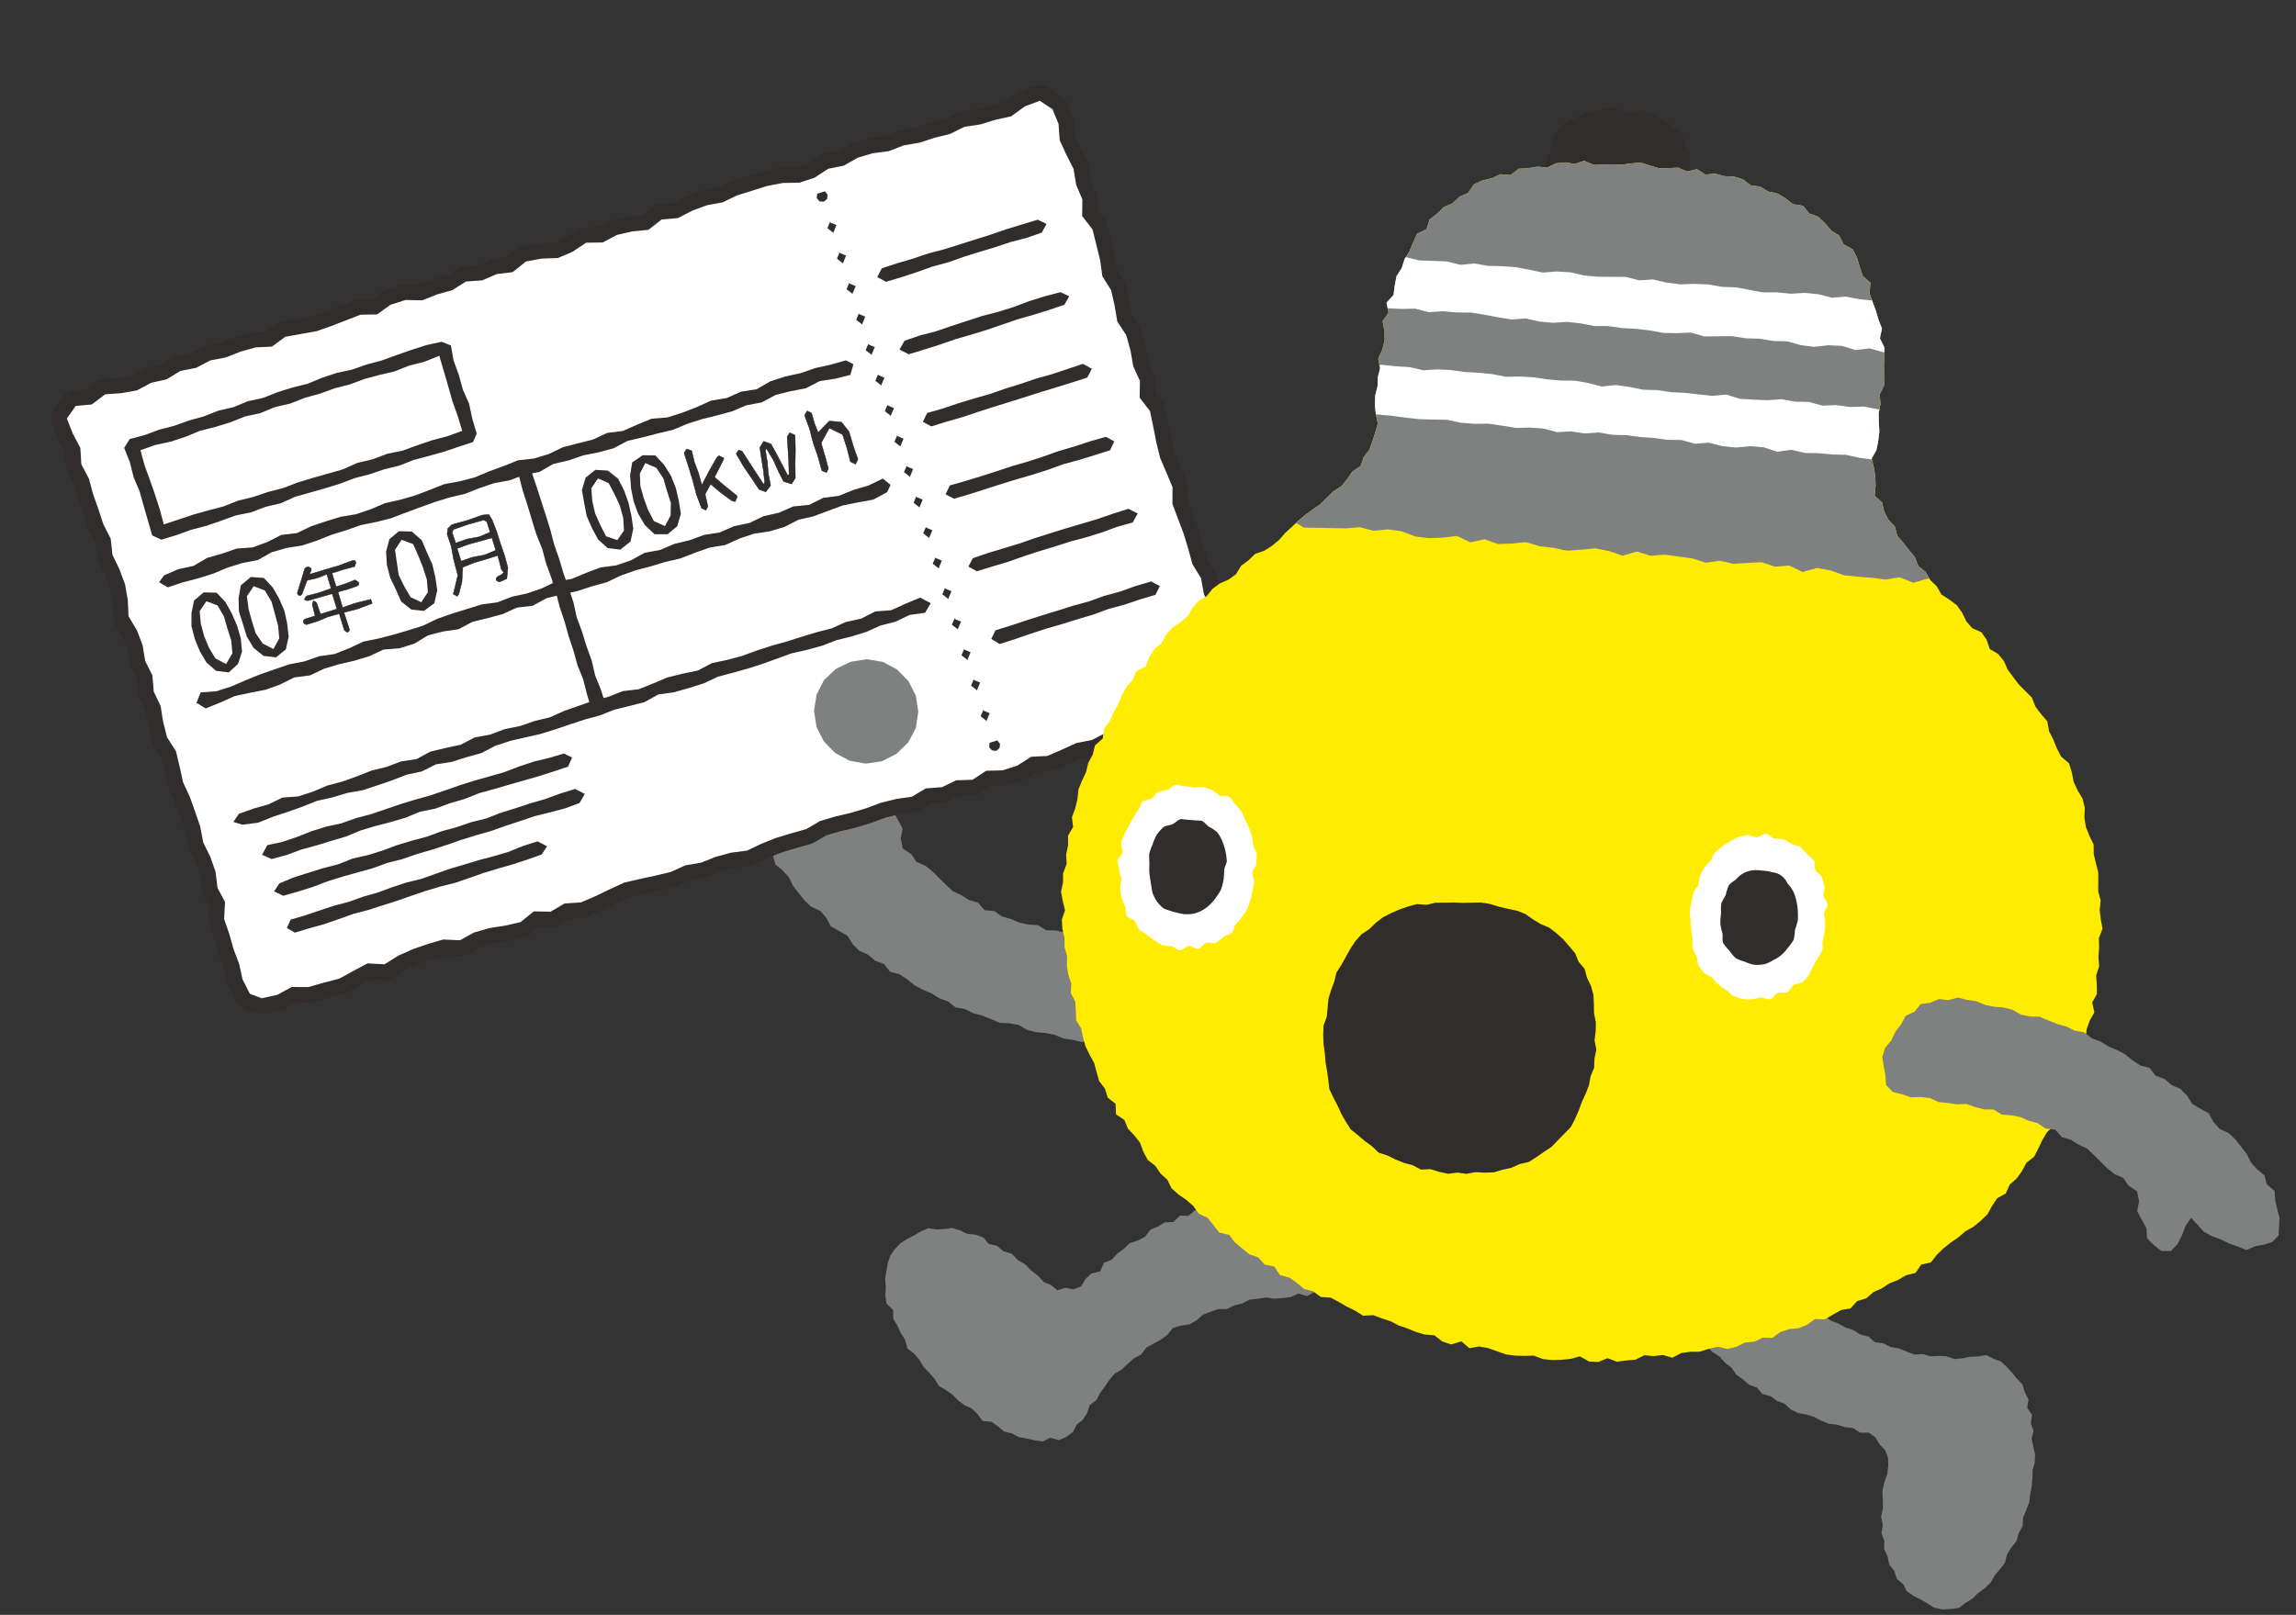
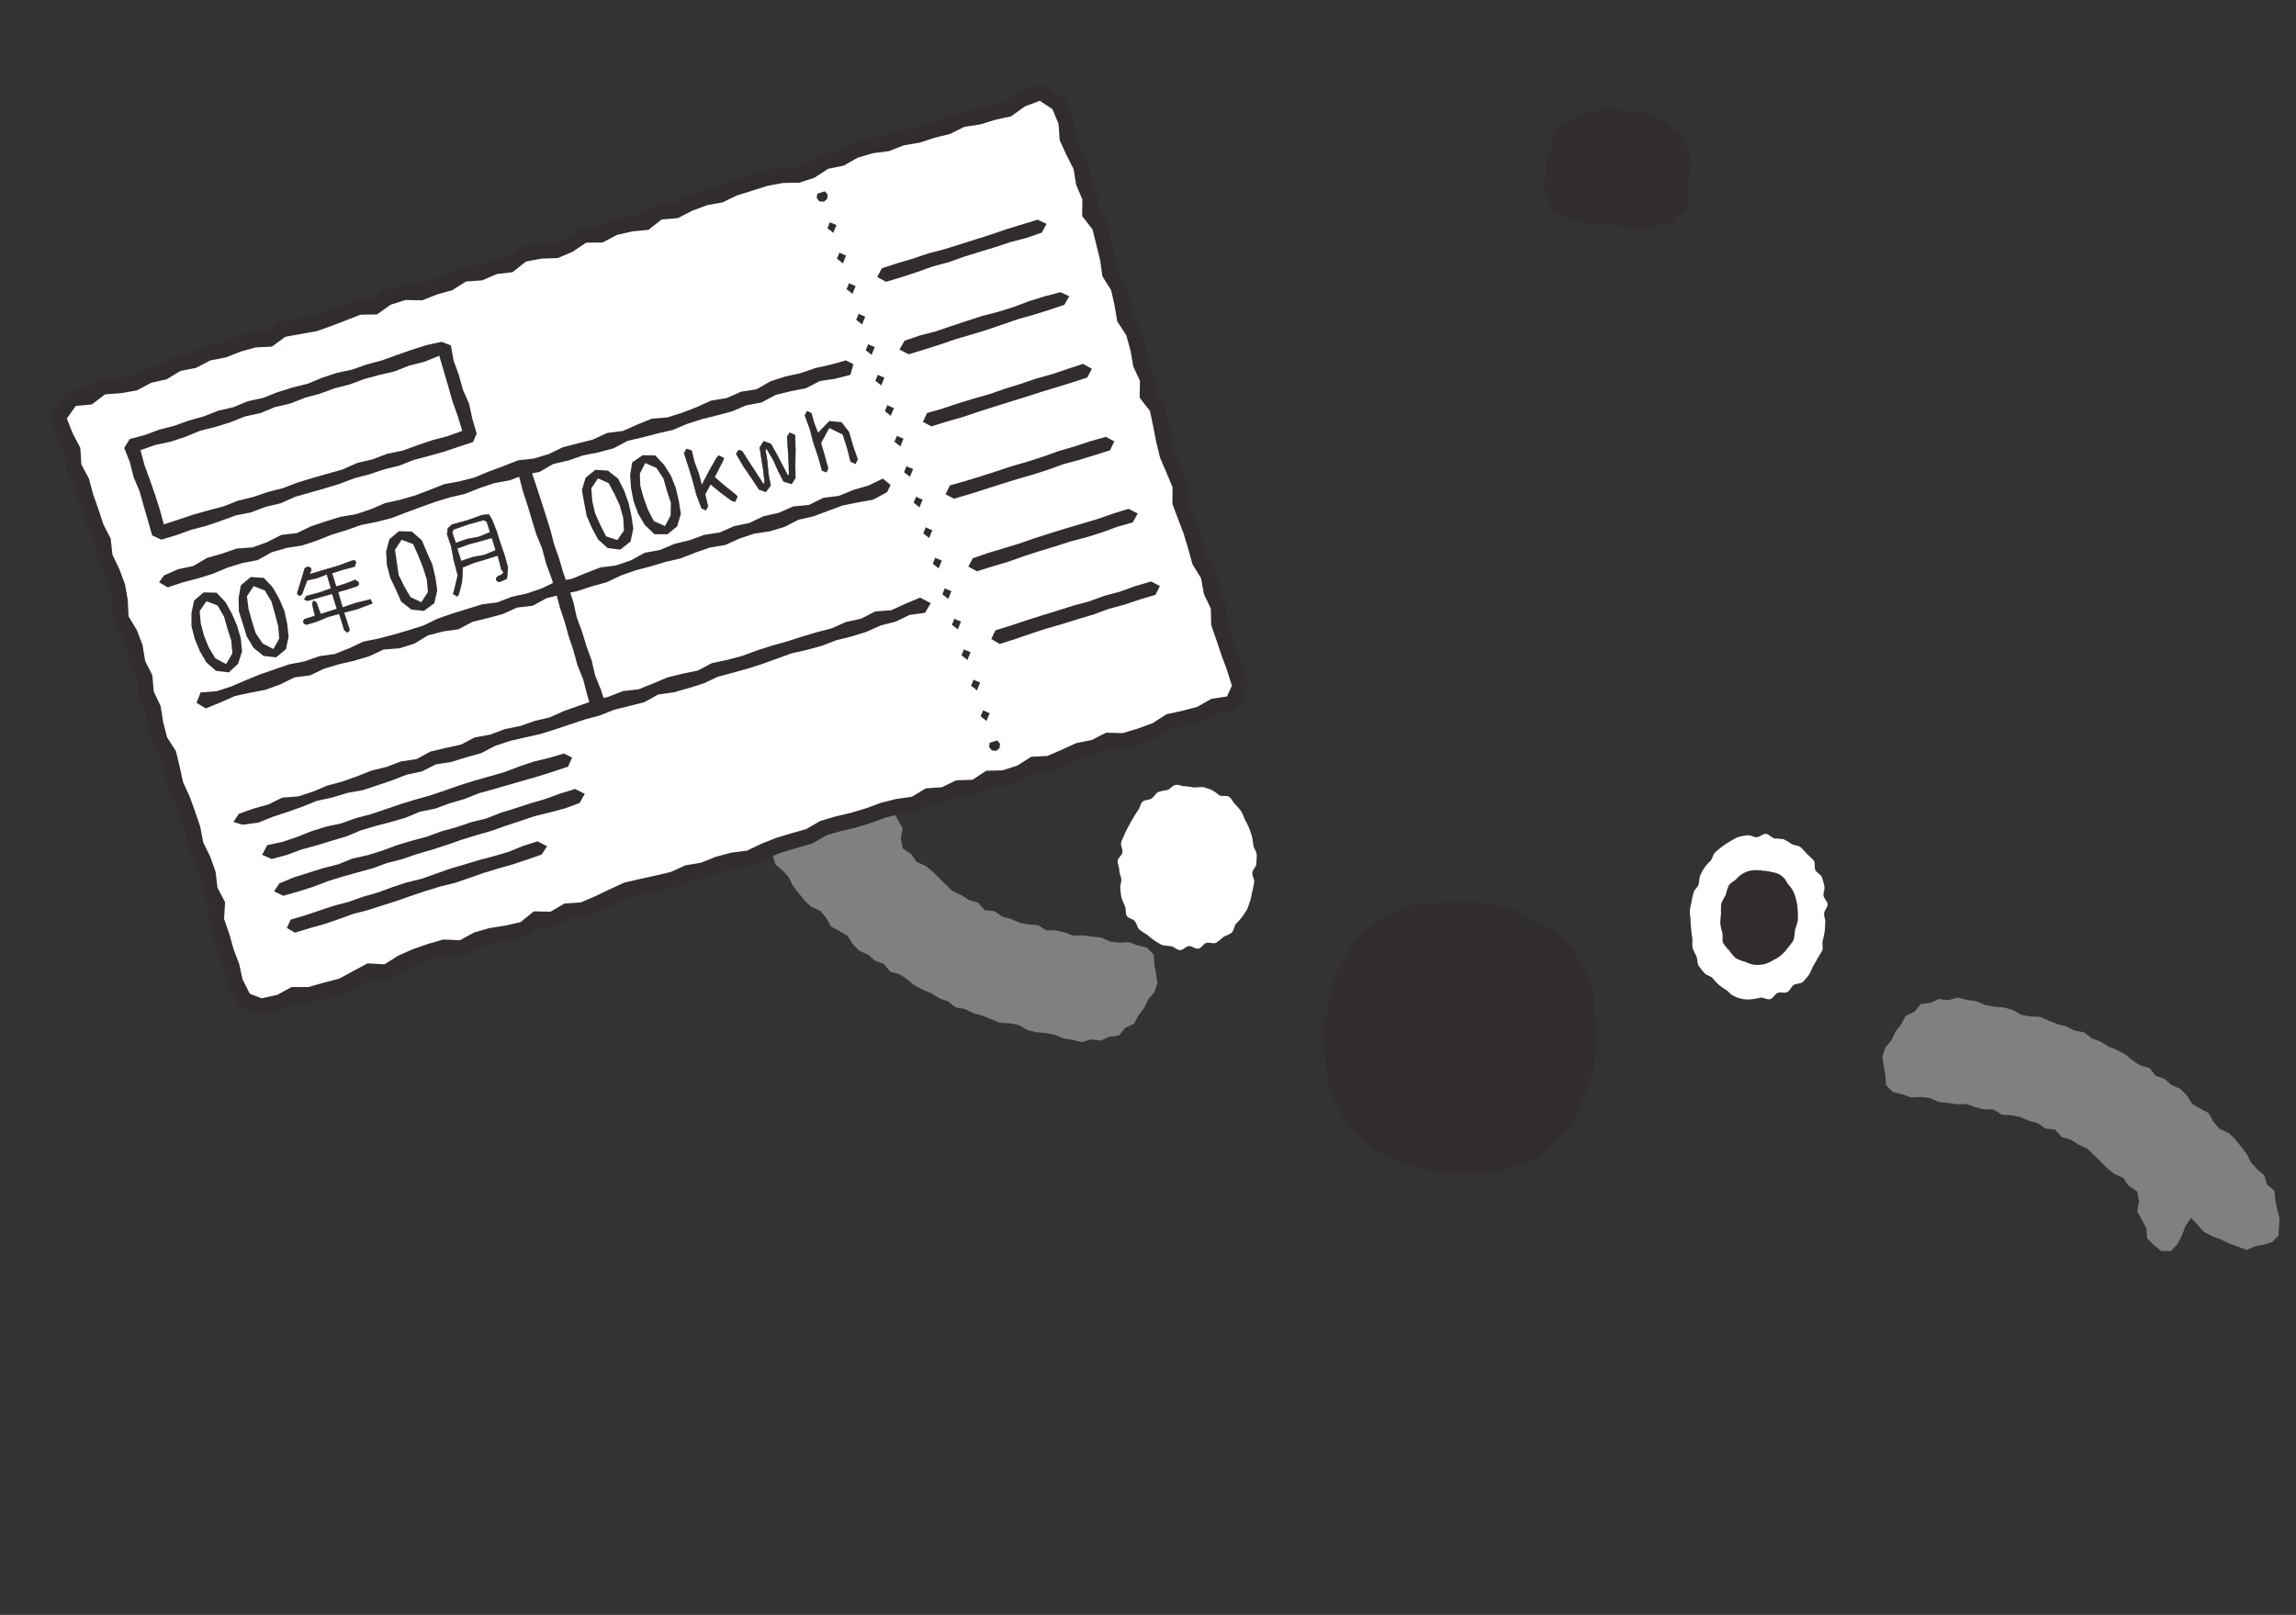
<svg xmlns="http://www.w3.org/2000/svg" width="313.778" height="220.76" viewBox="0 0 313.778 220.76">
  <rect x="0" y="0" width="313.778" height="220.76" fill="#333333" stroke="none" />
  <defs>
    <clipPath id="a">
-       <path d="M665.745 456.325l-1.286-.307-1.289.244-1.273.286-1.279.067-1.278.144-1.266.166-1.332-.444-1.225.54-1.317-.092-1.266.232-1.163.692-1.312-.005-1.245.325-1.289.194-1.021.956-1.379.006-1.119.642-1.247.415-1.135.635-.7 1.263-1.129.609-.836.974-1.168.627-.826.982-.954.886-.3 1.349-1.225.75-.437 1.227-.381 1.237-.576 1.147-.278 1.255-.607 1.156-.129 1.288-.046 1.3-.859 1.146.393 1.355-.713 1.21.381 1.321.139 1.279-.206 1.276-.448 1.288.378 1.264-.2 1.267.07 1.262-.206 1.276.072 1.267.245 1.255.373 1.236-.226 1.245-.286 1.213-.3 1.226-.685 1.06-.324 1.266-1.03.817-.62 1.091-.7 1.051-1.014.778-.818.939-.792.963-.96.812-.939.818-.89.875-.818.944-.854.918-.751 1.033-.89.891-1 .767-1.207.545-.82.956-.937.835-.587 1.2-.941.823-1.137.623-.947.835-.7 1.066-1.057.733-.726 1.025-.561 1.2-.911.907-1.024.832-.769 1.036-.522 1.214-.916.929-.594 1.146-.371 1.285-1.209.773-.414 1.25-.756 1.054-.525 1.183-.365 1.249-.54 1.168-.414 1.214-.682 1.117-.059 1.345-.965 1.029-.2 1.289-.507 1.193-.19 1.284-.45 1.217-.373 1.243-.013 1.312-.191 1.272-.334 1.254.27 1.327-.581 1.235.126 1.306-.154 1.279.185 1.3-.368 1.286.1 1.267-.16 1.276.358 1.25.417 1.237-.319 1.3.183 1.254.4 1.219.131 1.257.456 1.2.08 1.272.3 1.226.517 1.167.044 1.3.715 1.095.191 1.266.164 1.286.782 1.051.363 1.228.468 1.182.653 1.079.71 1.06.437 1.194.458 1.2.88.95.486 1.191 1.15.747.18 1.416 1.209.677.592 1.138.957.846.859.918.561 1.186.7 1.07 1.1.7.795.988 1.016.761.684 1.131 1.029.755 1.116.632 1.024.742.839.977 1.237.453.9.917.885.952 1.376.207.885.952 1.042.723 1.047.709 1.266.32.952.9 1.343.146.867 1.088 1.289.222 1.1.641 1.055.737 1.281.213 1.1.673 1.358-.026 1.163.486 1.145.544 1.183.447 1.145.588 1.373-.2 1.209.333 1.23.286 1.178.48 1.219.3 1.209.374 1.24.238 1.286-.014 1.153.745 1.24.29 1.348-.548 1.168.843 1.312-.363 1.253.121 1.242.315 1.25.317 1.266.063 1.266-.086 1.276-.145 1.266.35 1.269.031 1.268-.152 1.258-.236 1.237-.456 1.3.588 1.268-.055 1.212-.628 1.309.368 1.248-.28 1.245-.216 1.165-.72 1.281.007 1.235-.264 1.335.252 1.132-.736 1.23-.292 1.268-.124 1.178-.485 1.2-.415 1.371.189 1.2-.41 1.114-.683 1.26-.225 1.1-.66 1.317-.09 1.008-.892 1.16-.494 1.279-.237 1.119-.589.985-.866 1.369-.079 1.039-.747 1.047-.723 1.263-.331.826-1.092 1.194-.467.893-.939 1.1-.614.988-.783 1.132-.57 1.029-.732 1.263-.44.656-1.193 1.3-.42.708-1.1.826-.967.916-.864.973-.81.875-.9 1.065-.736.908-.891.826-.964.535-1.194.61-1.12 1.1-.753.43-1.246.874-.929.641-1.089.494-1.172.972-.9.471-1.183.445-1.191.54-1.137.89-.988.093-1.33.229-1.266.584-1.122.684-1.1.525-1.159.072-1.3.059-1.285.805-1.1.1-1.273.085-1.267.005-1.275.309-1.221.543-1.208-.414-1.306.535-1.223-.134-1.272-.2-1.267.3-1.259-.216-1.279-.018-1.283-.147-1.274.381-1.318-.352-1.257-.263-1.26.016-1.3-.45-1.232-.1-1.289-.123-1.293-.437-1.218-.4-1.222-.131-1.3-.687-1.128-.576-1.155-.322-1.242-.067-1.357-.412-1.226-.78-1.061-.645-1.119-.363-1.258-.491-1.2-1.158-.82-.684-1.079-.587-1.142-.679-1.083-.357-1.321-.939-.911-.862-.956-.586-1.177-1-.839-.993-.838-.828-.921-.823-.92-.617-1.127-.875-.89-1.191-.562-.553-1.233-.8-.96-1.294-.441-.893-.866-.671-1.115-.813-.956-1.078-.666-1.152-.6-.731-1.059-.982-.792-.731-1.04-1.062-.715-.576-1.181-.882-.885-.862-.906-.9-.885-.448-1.235-.962-.839-.669-1.056-.391-1.2-1.1-.854.01-1.34-.147-1.208-.275-1.168-.45-1.292.543-1.227.134-1.259.036-1.262-.17-1.27-.144-1.267.137-1.266-.219-1.277.479-1.3-.118-1.285-.129-1.284-.085-1.292-.09-1.3-.723-1.181.162-1.352-.581-1.178-.473-1.195-.55-1.154-.52-1.159v-1.416l-1.137-.841-.515-1.176-.481-1.236-.712-1.093-1.286-.562-.689-1.123-1.168-.6-.913-.9-1-.808L688 460.9l-.937-.97-1.361-.084-1.088-.7-1.152-.567-1.286-.161-1.165-.576-1.3-.055-1.152-.725-1.261-.27-1.312.066-1.261-.233-1.312.252-1.23-.633-1.312.433-1.258-.41-1.292.176-1.279.144z" transform="translate(-594.465 -456.017)" fill="none" />
-     </clipPath>
+       </clipPath>
  </defs>
  <path d="M147.836 142.464l-1.236-.32-1.271-.18-1.2-.507-1.25-.246-1.289-.104-1.232-.316-1.145-.673-1.255-.235-1.314-.055-1.19-.505-1.195-.476-1.236-.337-1.154-.57-1.285-.23-1.03-.81-1.197-.442-1.085-.678-1.178-.49-1.12-.599-.998-.814-1.06-.694-1.274-.346-.822-1.051-1.233-.457-.965-.832-1.203-.526-.895-.92-.705-1.127-1.12-.648-1.15-.633-.632-1.179-.843-.961-1.24-.561-.912-.87-.781-.992-.777-.994-.566-1.153-.823-.926-1.004-.83-.355-1.259-1.042-.867-.108-1.335-.272-1.202-.3-1.176.06-1.185.087-1.22.845-.87 1.106-.366 1.153-.196 1.284-.536 1.2.48 1.182.415 1.129.559 1.196.438 1.11.605.867.965.875.926.77-1.137.482-1.287.614-1.179.884-.92 1.299-.004 1.034.798.929.945.096 1.376.613 1.142.644 1.168-.252 1.383.269 1.351 1.156.769.733 1.067 1.228.542.98.788.897.899.908.895.928.876 1.163.54 1.067.674 1.239.365.892 1.02 1.333.136 1.05.735 1.22.338 1.161.502 1.238.252 1.278.082 1.132.7 1.295.023 1.228.283 1.204.43 1.289-.044 1.25.179 1.256.13 1.205.548 1.263.142 1.286-.058 1.202.421 1.278.312.939.953.084 1.336.217 1.214.21 1.323-.41 1.24-.855 1.02-.53 1.158-.782 1.004-.626 1.167-1.214.573-.85 1.037-1.336.19-1.167.5-1.266-.159z" fill="#7f8080" />
  <path d="M35.67 137.543a1.128 1.128 0 0 1-.295-.068l-1.619-.617a1.056 1.056 0 0 1-.566-.513l-.998-1.955a.985.985 0 0 1-.09-.254l-.466-2.124-.724-1.87-.613-2.176-.694-1.983a1.09 1.09 0 0 1-.052-.406l.11-2.012-.892-1.684a1.053 1.053 0 0 1-.113-.372l-.267-2.19-.668-1.826-.919-1.857a1.043 1.043 0 0 1-.09-.27l-.404-2.142-.659-1.906-.726-2.025-.878-1.895-.54-2.356-.462-1.92-1.114-1.744a1.059 1.059 0 0 1-.136-.313l-.536-2.106-.342-2.107-.877-1.848a1.16 1.16 0 0 1-.098-.366l-.17-2.016-.887-1.767a1.022 1.022 0 0 1-.103-.31l-.355-2.162-.718-1.83-1.06-1.748a1.065 1.065 0 0 1-.15-.492l-.106-2.238-.366-2.017-.713-1.858-.914-1.886a.91.91 0 0 1-.1-.344l-.225-2.011-.917-1.793-.736-2.227-.716-2.03-.59-2.179-.951-1.738a1.135 1.135 0 0 1-.121-.433l-.125-2.018-.932-1.774-.848-2.157a1.067 1.067 0 0 1 .119-.994l1.208-1.72a1.069 1.069 0 0 1 .77-.45l1.893-.175 1.585-1.196a1.073 1.073 0 0 1 .563-.215l2.206-.162 1.87-.338 1.79-.954a1.1 1.1 0 0 1 .268-.1l1.944-.433 1.75-1.06a1.11 1.11 0 0 1 .35-.134l1.983-.384 1.804-.947a1.009 1.009 0 0 1 .292-.104l2.127-.41 1.817-.737 2.176-.612 2.126-.13 1.576-1.155a1.049 1.049 0 0 1 .437-.19l4.268-.76 1.856-.667 3.986-1.544a1.038 1.038 0 0 1 .364-.069l1.909-.029 1.566-1.13a1.167 1.167 0 0 1 .304-.15l2.055-.653a1 1 0 0 1 .343-.046l2.06.042 1.814-.725 2.046-.572 1.752-1.108a1.065 1.065 0 0 1 .49-.163l2.034-.145 1.825-.79a1.092 1.092 0 0 1 .294-.074l1.876-.225 1.559-1.257a1.06 1.06 0 0 1 .471-.217l2.136-.398 2.192-.086 1.82-.775 1.7-1.156a1.072 1.072 0 0 1 .577-.18l2.004-.025 1.71-.913a.858.858 0 0 1 .263-.099l2.11-.487 2.024-.197 1.573-1.225a1.074 1.074 0 0 1 .565-.223l1.99-.17 1.757-.928 2.157-.815 2.18-.411 1.844-.886 4.271-1.356 2.264-.437 2.263-.051 1.772-.578 1.771-1.15a1.057 1.057 0 0 1 .373-.153l1.959-.392 1.77-1.011a.945.945 0 0 1 .23-.099l2.072-.607 2.214-.308 1.907-.737 2.363-.425 1.914-.636 2.186-.542 1.747-.897a1.142 1.142 0 0 1 .315-.099l2.17-.323 1.921-.601 2.006-.446 1.688-1.22a1.106 1.106 0 0 1 .25-.133l2.05-.77a1.03 1.03 0 0 1 .463-.066 1.075 1.075 0 0 1 .502.177l1.726 1.16a1.037 1.037 0 0 1 .391.48l.821 2.012a.945.945 0 0 1 .072.327l.146 2.02.825 1.81.975 1.909a1.03 1.03 0 0 1 .105.316l.325 2.027.798 1.876a.993.993 0 0 1 .084.43l-.02 1.905 1.19 1.537a1.069 1.069 0 0 1 .19.395l1.043 4.226.291 2.056 1.076 1.7a1.046 1.046 0 0 1 .135.331l.48 2.123.336 1.996 1.113 1.703a1.15 1.15 0 0 1 .133.297l.58 2.097.373 2.124.855 1.859a1.03 1.03 0 0 1 .097.466l-.035 1.914L158 55.526a1.078 1.078 0 0 1 .2.435l.447 2.139.415 2.144.499 2.066.81 1.842.841 2.011a1.035 1.035 0 0 1 .082.42l-.01 2.082.687 1.856.77 2.03.654 2.153.544 1.977 1.099 1.791a1.027 1.027 0 0 1 .138.364l.368 2.02.885 1.857a1.059 1.059 0 0 1 .102.434l.05 2.093.659 1.905.701 2.084.751 2.024.666 2.155a1.083 1.083 0 0 1-.045.755l-.665 1.467a1.077 1.077 0 0 1-.812.614l-1.956.3-1.742.994a1.006 1.006 0 0 1-.258.107l-2.084.55-1.972.43-1.718 1.112-2.242.846-2.126.641a1.065 1.065 0 0 1-.332.046l-2.003-.05-1.707.873a1.3 1.3 0 0 1-.279.097l-2.121.417-1.738.828-2.008.864a1 1 0 0 1-.365.087l-1.936.101-1.646 1.044a.978.978 0 0 1-.238.116l-2.037.66a1.027 1.027 0 0 1-.306.05l-1.923.049-1.607 1.064a1.039 1.039 0 0 1-.558.176l-2.001.063-1.746.85a1.073 1.073 0 0 1-.389.104l-1.947.142-1.682 1.012a1.07 1.07 0 0 1-.396.14l-2.161.313-1.99.505-1.919.719-2.136.643-2.166.514-1.888.56-1.798 1.047a1.176 1.176 0 0 1-.244.103l-2.076.588-2.043.625-1.92.77-1.894.914a1.094 1.094 0 0 1-.326.096l-2.178.275-1.945.533-1.904.764-2.223.408-1.858.847-2.304.565-2.14.464-2.1.488-1.779.836-1.951.946-2.043.873a1.123 1.123 0 0 1-.349.08l-1.973.13-1.7.99a1.024 1.024 0 0 1-.554.144l-1.895-.033-1.512 1.227a1.118 1.118 0 0 1-.436.211l-2.104.48-2.233.35-1.95.57-1.714.974a1.076 1.076 0 0 1-.56.13l-2.117-.092-1.912.555-2.003.689-1.902.858-1.765 1.117a1.05 1.05 0 0 1-.623.16l-2.023-.113-1.685.902-1.934 1.056a.985.985 0 0 1-.244.098l-2.103.538-2.06.595a1.107 1.107 0 0 1-.296.042L40.126 136l-1.716.937a1.11 1.11 0 0 1-.273.105l-2.138.477a1.052 1.052 0 0 1-.328.025z" fill="#fff" />
  <path d="M142.113 13.778l1.729 1.155.82 2.012.158 2.222.906 1.98.995 1.954.346 2.155.85 2.003-.026 2.276 1.415 1.83.527 2.114.518 2.112.302 2.176 1.196 1.897.478 2.12.362 2.16 1.234 1.889.578 2.097.375 2.158.915 1.987-.044 2.288 1.414 1.83.447 2.138.416 2.135.518 2.113.858 2.01.842 2.006-.016 2.275.756 2.038.776 2.038.63 2.083.578 2.097 1.175 1.92.387 2.16.946 1.983.053 2.26.714 2.064.697 2.068.759 2.054.654 2.103-.665 1.468-2.158.332-1.912 1.095-2.086.547-2.116.458-1.88 1.213-2.029.743-2.061.623-2.283-.057-1.945.994-2.126.425-1.971.904-1.982.855-2.218.113-1.876 1.198-2.04.66-2.231.056-1.863 1.23-2.23.07-1.95.947-2.204.158-1.897 1.14-2.163.312-2.096.526-2.027.751-2.072.622-2.107.495-2.07.612-1.91 1.108-2.073.586-2.061.623-2.006.803-1.961.939-2.179.275-2.085.566-2.02.802-2.15.37-1.986.903-2.103.496-2.124.463-2.112.487-1.977.908-1.974.953-2 .851-2.22.148-1.915 1.12-2.288-.044-1.807 1.47-2.105.48-2.163.337-2.086.6-1.927 1.062-2.293-.1-2.078.603-2.05.71-1.992.885-1.9 1.19-2.317-.128-1.95 1.04-1.94 1.06-2.101.538-2.09.602-2.286-.009-1.956 1.064-2.139.48-1.622-.616-1-1.96-.463-2.12-.767-2.021-.585-2.084-.707-2.045.13-2.307-1.034-1.95-.26-2.187-.724-2.054-.967-1.97-.405-2.142-.7-2.052-.73-2.04-.917-1.986-.467-2.133-.507-2.116-1.215-1.894-.535-2.106-.344-2.166-.94-1.983-.19-2.224-.98-1.953-.356-2.161-.774-2.038-1.144-1.913-.106-2.236-.383-2.154-.76-2.043-.953-1.98-.239-2.2-1.006-1.971-.677-2.067-.723-2.054-.564-2.1-1.04-1.963-.138-2.246-1.04-1.974-.799-2.05 1.211-1.72 2.194-.202 1.827-1.382 2.206-.162 2.14-.379 1.936-1.035 2.112-.477 1.898-1.151 2.135-.416 1.94-1.018 2.132-.408 2.004-.796 2.07-.575 2.217-.107 1.823-1.34 2.129-.388 2.13-.374 2.027-.71 2.009-.778 2.008-.776 2.243-.034 1.836-1.323 2.056-.654 2.276.05 2.014-.804 2.089-.58 1.885-1.19 2.213-.156 1.99-.863 2.177-.263 1.8-1.448L74 35.353l2.23-.077 2.002-.849 1.87-1.25 2.261-.028 1.943-1.034 2.108-.486 2.202-.209 1.813-1.417 2.208-.188 1.944-1.003 2.033-.756 2.142-.394 1.968-.946 2.063-.645 2.065-.654 2.143-.405 2.247-.037 2.051-.67 1.887-1.23 2.131-.428 1.917-1.096 2.076-.606 2.183-.288 2.02-.786 2.16-.367 2.066-.675 2.105-.519 1.97-.975 2.167-.327 2.075-.632 2.14-.475 1.864-1.35 2.05-.77m.185-2.12a2.118 2.118 0 0 0-.931.127l-2.048.773a2.137 2.137 0 0 0-.499.265l-1.509 1.09-1.712.381a2.387 2.387 0 0 0-.157.042l-1.927.587-2.014.3a2.167 2.167 0 0 0-.63.199l-1.76.872-1.88.462-.15.045-1.91.629-2.002.343a2.029 2.029 0 0 0-.41.112l-1.788.692-1.929.257a1.99 1.99 0 0 0-.315.065l-2.078.607a2.03 2.03 0 0 0-.458.194l-1.618.927-1.791.356a2.1 2.1 0 0 0-.744.306l-1.654 1.08-1.477.482-1.928.032a2.375 2.375 0 0 0-.365.037l-2.143.408a2.128 2.128 0 0 0-.246.061l-2.065.655-2.057.642a2.02 2.02 0 0 0-.285.113l-1.712.823-1.867.338a2.182 2.182 0 0 0-.36.098l-2.033.756c-.082.032-.165.073-.247.113l-1.566.826-1.774.152a2.14 2.14 0 0 0-1.13.443l-1.325 1.034-1.579.149a1.85 1.85 0 0 0-.275.044l-2.11.484a2.126 2.126 0 0 0-.53.2l-1.481.79-1.742.02a2.126 2.126 0 0 0-1.158.358l-1.705 1.142-1.453.616-1.838.061a2.1 2.1 0 0 0-.315.036l-2.136.397a2.1 2.1 0 0 0-.942.436l-1.325 1.063-1.571.188a2.205 2.205 0 0 0-.59.16l-1.66.72-1.85.129a2.173 2.173 0 0 0-.986.323l-1.62 1.025-1.784.495a3.91 3.91 0 0 0-.22.073l-1.614.644-1.844-.04a2.149 2.149 0 0 0-.691.101l-2.056.653a2.047 2.047 0 0 0-.598.3l-1.294.933-1.581.025a2.118 2.118 0 0 0-.734.141l-2.006.775-2.011.783-1.792.627-1.963.344-2.142.387a2.174 2.174 0 0 0-.876.378l-1.313.964-1.583.079a2.3 2.3 0 0 0-.464.073l-2.067.578a1.992 1.992 0 0 0-.213.07l-1.818.72-1.94.372a2.16 2.16 0 0 0-.589.203l-1.663.872-1.83.353a2.156 2.156 0 0 0-.693.27l-1.605.97-1.777.4a2.085 2.085 0 0 0-.532.199l-1.634.873-1.705.3-2.102.155a2.136 2.136 0 0 0-1.125.426l-1.344 1.016-1.585.145a2.142 2.142 0 0 0-1.549.895l-1.208 1.724a2.125 2.125 0 0 0-.237 1.994l.796 2.046a1.682 1.682 0 0 0 .1.218l.823 1.571.114 1.791a2.135 2.135 0 0 0 .244.865l.926 1.752.506 1.868a1.23 1.23 0 0 0 .047.155l.724 2.054.653 2.02a2.306 2.306 0 0 0 .135.312l.829 1.62.198 1.814a2.075 2.075 0 0 0 .199.694l.909 1.886.66 1.774.326 1.829.1 2.1a2.108 2.108 0 0 0 .302.986l1.045 1.754.631 1.66.322 1.954a2.062 2.062 0 0 0 .2.612l.8 1.585.15 1.808a2.214 2.214 0 0 0 .197.734l.813 1.71.295 1.863c.01.064.02.129.036.191l.541 2.107a2.206 2.206 0 0 0 .27.626l1.016 1.594.43 1.771.452 2.086a2.352 2.352 0 0 0 .146.441l.878 1.899.702 1.95.639 1.875.375 1.997a2.215 2.215 0 0 0 .183.542l.911 1.859.601 1.715.23 1.958a2.262 2.262 0 0 0 .237.74l.754 1.425-.097 1.716a2.176 2.176 0 0 0 .117.813l.684 1.982.566 2.021c.017.062.042.125.06.185l.715 1.87.43 1.967a2.035 2.035 0 0 0 .18.517l.995 1.957a2.142 2.142 0 0 0 1.14 1.02l1.622.62a2.177 2.177 0 0 0 .573.13 2.075 2.075 0 0 0 .65-.044l2.136-.48a2.075 2.075 0 0 0 .555-.205l1.475-.805 1.74.006a2.126 2.126 0 0 0 .6-.082l2.088-.605 2.042-.524a2.063 2.063 0 0 0 .495-.195l1.94-1.06 1.404-.752 1.723.097a2.137 2.137 0 0 0 1.246-.322l1.771-1.108 1.775-.79 1.966-.68 1.638-.47 1.944.083a2.132 2.132 0 0 0 1.126-.259l1.72-.953 1.727-.5 2.029-.314c.048-.007.097-.016.148-.028l2.101-.48a2.125 2.125 0 0 0 .867-.426l1.21-.98 1.502.025a2.135 2.135 0 0 0 1.114-.289l1.481-.867 1.716-.114a2.08 2.08 0 0 0 .69-.165l2-.85 2.067-.996 1.741-.8 1.902-.436 2.096-.454 2.136-.504a2.184 2.184 0 0 0 .397-.135l1.729-.792 1.879-.323a2.234 2.234 0 0 0 .426-.12l1.908-.755 1.83-.493 2.03-.262a2.093 2.093 0 0 0 .65-.192l1.896-.908 1.86-.74 1.974-.6 2.035-.576a2.017 2.017 0 0 0 .484-.206l1.692-.98 1.826-.544 1.99-.465c.04-.01.083-.022.123-.035l2.062-.623c.048-.011.09-.026.133-.041l1.918-.713 1.876-.47 2.05-.292a2.118 2.118 0 0 0 .795-.283l1.467-.881 1.695-.121a2.057 2.057 0 0 0 .777-.21l1.54-.749 1.774-.057a2.1 2.1 0 0 0 1.11-.352l1.352-.892 1.62-.041a2.185 2.185 0 0 0 .603-.103l2.041-.662a2.237 2.237 0 0 0 .488-.228l1.4-.895 1.657-.085a2.107 2.107 0 0 0 .735-.171l1.981-.856 1.788-.819 1.881-.375a2.219 2.219 0 0 0 .554-.192l1.47-.75 1.739.044a2.28 2.28 0 0 0 .67-.09l2.06-.623 2.144-.78a2.165 2.165 0 0 0 .426-.212l1.552-1.004 1.739-.374 2.176-.571a2.136 2.136 0 0 0 .52-.209l1.571-.898 1.763-.272a2.117 2.117 0 0 0 1.613-1.223l.67-1.47a2.129 2.129 0 0 0 .092-1.506L169.721 91l-.8-2.161-.675-2.015-.612-1.767-.04-1.929a2.217 2.217 0 0 0-.208-.864l-.824-1.73-.338-1.88a2.1 2.1 0 0 0-.282-.733l-1.018-1.66-.496-1.806-.642-2.132c-.016-.051-.036-.103-.047-.146l-.781-2.039-.613-1.653.014-1.886a2.145 2.145 0 0 0-.167-.84l-.846-2.006-.791-1.86-.473-1.941-.396-2.036-.45-2.168a2.136 2.136 0 0 0-.4-.865l-.955-1.242.03-1.542a2.1 2.1 0 0 0-.197-.931l-.798-1.733-.327-1.884a1.969 1.969 0 0 0-.043-.204l-.58-2.094a2.272 2.272 0 0 0-.269-.595l-.988-1.52-.288-1.72-.507-2.238a2.17 2.17 0 0 0-.276-.664l-.952-1.508-.237-1.727a1.554 1.554 0 0 0-.04-.215l-.518-2.113-.517-2.118a2.185 2.185 0 0 0-.384-.787l-.962-1.244.018-1.537a2.179 2.179 0 0 0-.169-.856l-.749-1.762-.304-1.902a2.09 2.09 0 0 0-.204-.63l-.998-1.952-.706-1.548-.13-1.836a2.028 2.028 0 0 0-.15-.652l-.82-2.01a2.163 2.163 0 0 0-.786-.964l-1.725-1.16a2.155 2.155 0 0 0-1.003-.352z" fill="#302d2c" />
  <path d="M112.59 27.57l-.599-.038-.375-.468.067-.584 1.05-.328.363.449-.052.597zM134.02 97.912l.37-.88.032.109.87.377-.054.019-.4.952.032.103zm-1.317-4.178l.378-.88.033.104.871.372-.052.02-.398.953.033.103zm-1.302-4.158l.377-.877.031.103.87.377-.054.02-.395.952.028.103zm-1.315-4.176l.379-.884.032.108.871.372-.055.022-.397.951.036.104zm-1.304-4.161l.37-.88.036.103.88.378-.06.016-.393.957.033.104zm-1.31-4.178l.37-.88.039.104.87.372-.056.019-.393.954.033.103zm-1.304-4.157l.378-.879.036.104.876.377-.06.019-.398.954.033.103zm-1.31-4.18l.37-.883.032.104.87.377-.056.019-.393.954.03.103zm-1.315-4.178l.378-.876.036.103.87.37-.056.015-.393.958.032.103zm-1.31-4.157l.378-.88.036.104.87.377-.06.02-.392.951.033.104zm-1.306-4.183l.368-.877.038.104.877.377-.057.02-.4.953.035.104zm-1.303-4.153l.374-.885.03.108.877.378-.057.02-.395.948.033.103zm-1.316-4.182l.37-.884.033.11.877.371-.057.02-.395.957.03.103zm-1.3-4.159l.37-.88.033.104.87.372-.054.019-.385.958.028.103zm-1.316-4.178l.368-.88.037.108.878.368-.057.02-.396.956.031.103zm-1.311-4.178l.37-.88.036.103.88.378-.06.016-.386.97.033.103zm-1.305-4.162l.373-.88.031.104.88.37-.06.015-.395.962.036.104zM136.155 102.646l-.603-.067-.372-.441.065-.597 1.043-.326.372.462-.055.572zM82.022 97.406l-1.214-.516-.59-1.991-.516-2.02-.779-1.931-.548-2-.657-1.964-.558-2.01L76.5 83l-.527-2.012-.621-1.993-.718-1.958-.536-2.016-.787-1.93-.618-1.998-.597-2.006-.651-1.995-.525-2.035.59-1.148 1.142.608.66 1.965.644 1.982.636 1.973.617 1.978.522 2.011.69 1.967.59 1.995.695 1.961.661 1.98.449 2.046.72 1.956.611 1.987.714 1.97.474 2.048.788 1.95.636 2.001zM64.651 60.428l-2.016.66-2.01.678-2.047.572-2.054.542-1.966.777-2.061.505-2.016.683-2.053.53-1.986.754-2.027.626-2.047.583-2.047.58-1.948.876-2.085.493-1.99.751-2.1.427-1.993.729-2.017.69-2.074.541-2.015.728-2.05.623-1.254-.585-.57-2.006-.582-1.999-.561-2.013-.822-1.94-.51-2.043-.78-1.959.753-1.209 2.046-.545 1.995-.743 2.06-.529 1.993-.722 2.04-.563 1.975-.778 2.078-.48 1.964-.817 2.08-.45 1.976-.783 2.032-.636 2.065-.512L44 51.649l2.023-.672 2.09-.447 2.01-.707 2.05-.548 2.007-.728 2.018-.709 2.045-.651 2.102-.462 1.274.492.37 2.07.714 1.956.553 2.02.854 1.928.438 2.066.599 2.011zM22.387 71.69l2.018-.667 2.026-.679 2.058-.576 2.054-.54 1.99-.783 2.078-.511 2.019-.683 2.064-.533 1.993-.76 2.045-.624 2.058-.584 2.058-.584 1.97-.88 2.086-.494 2.002-.755 2.102-.43 2.02-.733 2.033-.694 2.09-.547 2.02-.733-.613-2.02-.719-2.012-.581-2.052-.6-2.06-.627-2.12-2.05.825-2.076.522-1.99.791-2.075.485-2.055.554-2.006.745-2.069.53-1.999.73-2.056.562-1.996.788-2.088.484-1.979.819-2.107.461-1.99.789-2.043.638-2.075.515-1.99.822-2.04.676-2.115.455-2.035.713.551 2.045.729 2.004.707 2.016.652 2.037z" fill="#302d2c" />
  <path d="M116.21 51.246l-2.045.524-2.114.317-1.909.986-2.087.404-2.061.514-1.907 1.022-2.1.394-1.957.833-2.05.55-2.058.51-2.014.645-1.96.825-2.066.48-2.054.537-2.066.482-1.91 1.013-2.055.555-2.096.412-2.005.696-2.074.472-1.881 1.09-2.096.406-1.991.747-2.11.383-2.016.682-1.975.785-2.07.486-2.038.625-1.998.72-1.985.73-1.986.766-2.067.522-2.092.42-2 .705-2.027.626-1.985.793-2.02.67-2.126.333-2.05.598-1.9 1.067-2.106.4-2.03.633-1.98.831-2.043.637-2.082.54-2.032.683-1.193-.7.678-.937 1.946-.848 2.073-.444 1.868-1.103 2.038-.578 2-.696 2.18-.156 1.994-.729 1.919-.975 2.14-.251 1.929-.929 2.003-.674 2.025-.626 2.112-.351 2.006-.676 1.957-.833 2.08-.468 2.04-.589 1.998-.758 1.976-.786 2.102-.386 2.053-.531 1.965-.823 1.998-.734 1.982-.79 2.153-.237 2.032-.612 1.93-.935 2.066-.535 2.067-.522 1.932-.901 2.14-.268 1.961-.868 1.97-.807 2.163-.176 2.024-.644 1.991-.772 1.957-.885 2.116-.342 1.967-.874 2.13-.333 1.887-1.087 2.024-.654 2.095-.458 2.023-.7 2.103-.465 2.068-.588 1.032.537zM121.24 67.28l-1.895 1.02-2.093.38-2.081.42-1.99.729-1.983.746-2.08.48-1.918.98-2.031.604-2.12.316-2.01.672-1.94.879-2.106.348-2 .701-1.975.775-2.072.483-2.033.615-2.055.541-2.009.707-1.933.918-2.043.566-2.017.656-2.082.45-2.068.501-1.906 1.038-2.15.254-1.944.886-2.056.554-2.07.503-1.91 1.017-2.12.306-2.06.534-1.871 1.13-2.026.634-2.169.172-1.943.906-2.042.616-2.08.482-2.038.603-1.949.924-2.147.278-1.93.96-2.002.728-2.11.41-2.1.451-1.972.879-1.997.813-1.26-.77.568-1.42 2.165-.161 2.008-.647 1.95-.843 1.965-.799 2.003-.698 2.01-.69 2.1-.405 1.997-.704 2.128-.304 1.976-.785 1.933-.912 2.084-.42 2.048-.53 2.035-.6 2.023-.637 1.927-.935 2.01-.703 2.03-.626 2.027-.63 2.133-.283 1.98-.766 2.081-.453 2.013-.69 1.935-.94 2.115-.347 1.971-.814 1.987-.76 2.141-.278 2.014-.688 1.89-1.04 2.105-.388 1.97-.831 2.065-.498 1.993-.73 2.122-.328 1.966-.869 2.093-.43 1.937-.929 2.089-.468 1.967-.864 2.164-.212 1.927-.958 2.15-.28 1.991-.813 2.06-.602 1.951-.945 1.056.867zM126.418 83.771l-2.117.294-1.924.923-2.053.523-1.94.873-2.027.626-2.066.51-1.987.765-2.047.56-2.073.465-1.992.722-1.99.724-2.018.643-2.037.567-2.046.545-1.938.91-2.023.636-2.049.582-2.134.298-1.89 1.05-2.06.524-2.063.509-1.976.784-2.055.554-2.02.668-2.015.68-2.026.634-2.08.465-2.079.48-2.019.672-1.902.995-2.045.567-2.027.638-2.123.329-1.92.965-2.081.45-1.994.774-2.011.681-2.02.668-2.12.38-2.038.616-2.092.456-1.977.802-2.017.712-2.034.673-2 .8-2.164.276-1.216-.385.753-1.105 1.988-.71 2.035-.57 1.922-.935 2.162-.165 2.02-.652 1.965-.832 2.055-.545 1.998-.713 1.975-.787 2.058-.502 1.984-.75 2.116-.318 1.896-1.024 2.067-.492 2.08-.452 1.913-.993 2.11-.384 1.99-.75 2.088-.42 2.005-.698 2.064-.492 1.951-.875 2.009-.703 2.007-.706 2.054-.532 1.98-.775 2.152-.244 1.977-.798 1.967-.832 2.058-.501 2.088-.437 1.911-1.013 2.088-.436 2.047-.55 1.994-.73 2.028-.658 2.05-.57 2.03-.646 2.041-.617 2.068-.532 1.956-.875 2.088-.458 1.93-.986 2.188-.171 1.968-.894 1.985-.83 1.44.76zM142.37 31.801l-2.102.728-2.157.557-2.119.708-2.134.643-2.127.662-2.094.745-2.158.58-2.11.752-2.132.704-2.153.64-1.196-.646.618-1.193 2.114-.696 2.135-.625 2.115-.719 2.156-.56 2.124-.666 2.122-.671 2.132-.672 2.113-.731 2.149-.655 2.148-.653 1.21.576zM145.46 41.66l-2.109.718-2.123.66-2.146.607-2.11.726-2.106.72-2.127.652-2.148.624-2.115.73-2.142.678-2.146.657-1.264-.644.687-1.207 2.103-.72 2.156-.559 2.11-.718 2.119-.7 2.118-.689 2.156-.555 2.133-.662 2.102-.796 2.139-.67 2.174-.57 1.208.562zM148.587 51.613l-2.117.684-2.126.659-2.138.649-2.12.68-2.126.663-2.125.662-2.13.679-2.118.718-2.161.614-2.142.669-1.164-.624.586-1.208 2.14-.616 2.113-.71 2.137-.647 2.145-.61 2.103-.732 2.123-.661 2.118-.719 2.154-.6 2.133-.716 2.13-.707 1.216.674zM151.705 61.554l-2.123.669-2.123.656-2.158.58-2.093.762-2.122.679-2.142.616-2.133.662-2.13.68-2.142.686-2.152.634-1.168-.604.597-1.216 2.138-.608 2.13-.652 2.126-.683 2.118-.701 2.14-.616 2.117-.684 2.105-.753 2.148-.628 2.132-.703 2.161-.614 1.15.62zM154.804 71.418l-2.144.606-2.092.768-2.128.662-2.157.57-2.12.681-2.127.645-2.123.69-2.113.75-2.154.642-2.142.665-1.163-.636.602-1.147 2.108-.726 2.132-.64 2.135-.647 2.106-.735 2.124-.675 2.122-.66 2.143-.63 2.15-.638 2.121-.737 2.142-.67 1.259.64zM157.91 81.313l-2.134.637-2.11.71-2.158.583-2.097.772-2.133.633-2.126.665-2.145.616-2.128.694-2.125.732-2.138.681-1.144-.687.566-1.181 2.125-.659 2.114-.706 2.127-.674 2.124-.652 2.124-.674 2.15-.58 2.1-.761 2.16-.585 2.116-.762 2.152-.627 1.173.627zM50.785 82.179l.073.318-.31.107-1.723.653-1.824.47.708 2.155.046.33-.278.23-.285-.18-.152-.166-.675-2.198-1.571.432-1.428.605-1.48.446-.264-.099-.153-.18-.005-.25.183-.216 1.418-.436-.382-1.567.034-.209.108-.27.275.092.17.197.532 1.511 2.253-.706-.653-2.085-1.628.453-1.648.483-.24-.008-.283-.151.142-.29.186-.184 1.655-.434 1.657-.585-.57-1.948-1.35.523-1.354.307-.695 1.872-.2.208-.305-.056-.135-.232.042-.205.5-1.608.476-1.597.333-.217.267.028.265.174.023.222-.242.595 1.969-.592 1.98-.58 1.943-.717.335.01.12.294-.194.528-1.564.409-1.521.488.568 1.845 1.316-.414 1.292-.508.48.343.015.292-.229.2-1.313.445-1.3.362.616 2.138 1.75-.603 1.799-.445.277-.094z" fill="#302d2c" />
-   <path d="M50.785 82.179l.073.318-.31.107-1.723.653-1.824.47.708 2.155.046.33-.278.23-.285-.18-.152-.166-.675-2.198-1.571.432-1.428.605-1.48.446-.264-.099-.153-.18-.005-.25.183-.216 1.418-.436-.382-1.567.034-.209.108-.27.275.092.17.197.532 1.511 2.253-.706-.653-2.085-1.628.453-1.648.483-.24-.008-.283-.151.142-.29.186-.184 1.655-.434 1.657-.585-.57-1.948-1.35.523-1.354.307-.695 1.872-.2.208-.305-.056-.135-.232.042-.205.5-1.608.476-1.597.333-.217.267.028.265.174.023.222-.242.595 1.969-.592 1.98-.58 1.943-.717.335.01.12.294-.194.528-1.564.409-1.521.488.568 1.845 1.316-.414 1.292-.508.48.343.015.292-.229.2-1.313.445-1.3.362.616 2.138 1.75-.603 1.799-.445.277-.094z" fill="none" stroke="#1a1311" stroke-miterlimit="10" stroke-width=".058" />
+   <path d="M50.785 82.179l.073.318-.31.107-1.723.653-1.824.47.708 2.155.046.33-.278.23-.285-.18-.152-.166-.675-2.198-1.571.432-1.428.605-1.48.446-.264-.099-.153-.18-.005-.25.183-.216 1.418-.436-.382-1.567.034-.209.108-.27.275.092.17.197.532 1.511 2.253-.706-.653-2.085-1.628.453-1.648.483-.24-.008-.283-.151.142-.29.186-.184 1.655-.434 1.657-.585-.57-1.948-1.35.523-1.354.307-.695 1.872-.2.208-.305-.056-.135-.232.042-.205.5-1.608.476-1.597.333-.217.267.028.265.174.023.222-.242.595 1.969-.592 1.98-.58 1.943-.717.335.01.12.294-.194.528-1.564.409-1.521.488.568 1.845 1.316-.414 1.292-.508.48.343.015.292-.229.2-1.313.445-1.3.362.616 2.138 1.75-.603 1.799-.445.277-.094" fill="none" stroke="#1a1311" stroke-miterlimit="10" stroke-width=".058" />
  <path d="M97.983 62.518l.276-.227.672.342-.115.318-1.167 2.283 1.464 1.257 1.535 1.226.111.21-.294.646-.444-.121-1.51-1.103-1.403-1.17-.745 1.385.381 1.656-.273.513-.58-.251-.703-1.851-.504-1.916-.577-1.898-.612-1.888.35-.553.674.238.383 1.573.57 1.514.434 1.63 1.016-1.95z" fill="#302d2c" />
  <path d="M97.983 62.518l.276-.227.672.342-.115.318-1.167 2.283 1.464 1.257 1.535 1.226.111.21-.294.646-.444-.121-1.51-1.103-1.403-1.17-.745 1.385.381 1.656-.273.513-.58-.251-.703-1.851-.504-1.916-.577-1.898-.612-1.888.35-.553.674.238.383 1.573.57 1.514.434 1.63 1.016-1.95z" fill="none" stroke="#1a1311" stroke-miterlimit="10" stroke-width=".058" />
  <path d="M104.19 65.97l.225.24.082-.334-.168-1.572-.255-1.564-.235-1.57.528-.84.994.363.77 1.384.737 1.404.728 1.404.121.132.117-.182-.042-1.71-.104-1.71-.108-1.709.35-.553.716.334.011.202.048 1.88-.038 1.887.03 1.886-.52.81-1.086-.338-.737-1.44-.663-1.484-.833-1.394-.132-.179-.121.236.261 1.598.137 1.618.31 1.595-.654.868-.917-.318-1.037-1.571-1.069-1.553-.95-1.629-.071-.14.33-.485.467.133.915 1.43.934 1.435z" fill="#302d2c" />
  <path d="M104.19 65.97l.225.24.082-.334-.168-1.572-.255-1.564-.235-1.57.528-.84.994.363.77 1.384.737 1.404.728 1.404.121.132.117-.182-.042-1.71-.104-1.71-.108-1.709.35-.553.716.334.011.202.048 1.88-.038 1.887.03 1.886-.52.81-1.086-.338-.737-1.44-.663-1.484-.833-1.394-.132-.179-.121.236.261 1.598.137 1.618.31 1.595-.654.868-.917-.318-1.037-1.571-1.069-1.553-.95-1.629-.071-.14.33-.485.467.133.915 1.43.934 1.435z" fill="none" stroke="#1a1311" stroke-miterlimit="10" stroke-width=".058" />
  <path d="M117.241 62.788l-.32.663-.704-.34-.471-1.874-.596-1.831-1.814-.896-1.118 2.049.515 1.742.476 1.755-.256.535-.64-.256-.522-1.905-.649-1.87-.498-1.923-.688-1.867.343-.594.612.294.382 1.364.51 1.303 1.535-1.584 1.66.158 1.042 1.317.551 1.896z" fill="#302d2c" />
-   <path d="M117.241 62.788l-.32.663-.704-.34-.471-1.874-.596-1.831-1.814-.896-1.118 2.049.515 1.742.476 1.755-.256.535-.64-.256-.522-1.905-.649-1.87-.498-1.923-.688-1.867.343-.594.612.294.382 1.364.51 1.303 1.535-1.584 1.66.158 1.042 1.317.551 1.896z" fill="none" stroke="#1a1311" stroke-miterlimit="10" stroke-width=".058" />
  <path d="M31.26 91.918l-1.726-.209-1.322-1.146-.907-1.547-.682-1.672-.459-1.746.002-1.797.357-1.703 1.302-1.116 1.776.039 1.224 1.3.858 1.556.718 1.654.504 1.732.173 1.799-.55 1.694zm-3.055-9.729l-.92 1.353.16 1.73.447 1.668.657 1.59.884 1.471 1.463.775.862-1.466-.15-1.731-.523-1.635-.474-1.664-.878-1.51zM37.722 89.862l-1.709-.2-1.368-1.105-.922-1.548-.532-1.726-.542-1.718-.044-1.796.308-1.75 1.359-1.143 1.79.125 1.212 1.303.881 1.541.715 1.651.375 1.757.203 1.776-.38 1.73zm-3.055-9.729l-.924 1.379.223 1.725.457 1.658.511 1.65.97 1.434 1.464.741.796-1.445-.152-1.71-.444-1.66-.463-1.67-.902-1.505zM84.773 75.13l-1.727-.207-1.303-1.171-.844-1.565-.72-1.65-.337-1.767-.32-1.773.512-1.702 1.325-1.067 1.708.1 1.402 1.107.82 1.608.61 1.696.386 1.751.258 1.773-.368 1.76zM81.72 65.4l-.908 1.347.129 1.735.389 1.692.704 1.584.793 1.556 1.543.52.903-1.316-.102-1.743-.465-1.662-.72-1.562-.813-1.514zM91.228 73.032l-1.777-.002-1.316-1.249-.921-1.559-.626-1.701-.348-1.77-.127-1.78.288-1.762 1.431-.979 1.721.031 1.205 1.28.94 1.502.663 1.67.407 1.75.281 1.774-.501 1.71zm-3.048-9.726l-.736 1.427.068 1.703.458 1.655.592 1.61.794 1.533 1.517.68.773-1.438.036-1.734-.538-1.648-.477-1.67-.961-1.464zM69.408 77.595l-.148 1.515-.996.437-.252-.083-.208-.155.012-.282.207-.228.495-.235.328-.308-.316-.39-.502-1.931-1.626.513-1.633.479-1.53.622-.115 2.02-.424 1.642-.204.304-.562-.31.107-.346.526-2.212-.57-2.188-.327-1.763-.564-1.691.104-.768.547-.518 2.105-.578 2.054-.724.893-.083.455.753.616 1.595.511 1.632.561 1.616zm-1.652-2.37l-.527-1.706-1.572.446-1.611.436-1.58.57.388 1.221.163.517 1.576-.537 1.625-.308zm-.77-2.47l-.452-1.423-.409-.252-2.102.585-2.059.713-.173.414.485 1.447 1.545-.541 1.632-.302z" fill="#302d2c" />
  <path d="M69.408 77.595l-.148 1.515-.996.437-.252-.083-.208-.155.012-.282.207-.228.495-.235.328-.308-.316-.39-.502-1.931-1.626.513-1.633.479-1.53.622-.115 2.02-.424 1.642-.204.304-.562-.31.107-.346.526-2.212-.57-2.188-.327-1.763-.564-1.691.104-.768.547-.518 2.105-.578 2.054-.724.893-.083.455.753.616 1.595.511 1.632.561 1.616zm-1.652-2.37l-.527-1.706-1.572.446-1.611.436-1.58.57.388 1.221.163.517 1.576-.537 1.625-.308zm-.77-2.47l-.452-1.423-.409-.252-2.102.585-2.059.713-.173.414.485 1.447 1.545-.541 1.632-.302z" fill="none" stroke="#1a1311" stroke-miterlimit="10" stroke-width=".058" />
  <path d="M57.934 83.512l-1.71-.179-1.398-1.096-.726-1.647-.779-1.625-.45-1.746-.108-1.794.445-1.706 1.301-1.103 1.767.046 1.368 1.194.701 1.66.74 1.64.41 1.75.262 1.784-.402 1.771zm-3.053-9.724l-.9 1.38.252 1.715.25 1.722.767 1.563.875 1.481 1.455.677.9-1.385-.15-1.731-.53-1.643-.633-1.592-.706-1.595zM77.632 104.802l-2.008.669-2.021.643-2.04.585-2.022.58-2.029.59-2.05.566-1.976.784-2.024.594-1.986.73-2.093.426-1.966.815-2.035.596-2.06.535-2.037.61-1.965.82-2.035.6-2.033.625-2.056.56-2.01.747-2.067.553-1.294-.578.701-1.32 2.079-.446 2.008-.683 1.975-.78 2.012-.627 2.07-.45 2-.713 2.047-.535 2.002-.685 2.001-.681 2.032-.626 2.042-.566 2.007-.682 2.008-.705 2.023-.639 2.044-.575 2.039-.584 1.992-.759 2.02-.684 2.086-.499 2.052-.606 1.124.552zM79.197 109.778l-1.99.73-2.055.547-2.058.507-2 .672-2.01.66-1.998.71-2.031.58-2.017.627-2 .695-2.019.655-2.04.589-2.001.696-2.065.522-1.993.73-2.049.56-2.038.573-2.032.63-1.998.767-2.04.642-2.057.585-1.244-.604.712-1.087 1.959-.816 2.023-.642 2.023-.632 2.044-.524 1.969-.787 2.075-.465 2.016-.627 1.981-.743 2.025-.605 2.055-.55 1.99-.735 2.048-.56 2.013-.684 2.066-.513 1.984-.775 2.019-.626 2.02-.668 2.05-.591 2.008-.737 2.044-.632 1.33.67zM74.023 116.815l-1.947.687-1.972.649-2 .571-1.986.602-1.952.688-1.966.673-2.027.504-1.992.6-1.97.667-1.968.688-1.986.63-1.981.639-2.013.521-1.969.713-1.98.68-2.025.563-2.005.607-1.082-.643.518-1.14 1.984-.584 1.965-.664 1.975-.654 2.011-.526 1.953-.7 1.993-.563 1.958-.723 1.97-.652 2.031-.493 1.969-.702 1.967-.694 1.998-.587 1.989-.6 2.022-.537 2.008-.589 1.946-.793 2-.641 1.307.677z" fill="#302d2c" />
-   <path d="M125.159 95.098l.336 2.205-.333 2.21-1.038 1.982-1.612 1.551-1.989 1.025-2.217.317-2.202-.393-1.963-1.057-1.556-1.587-1.001-1.986-.337-2.204.348-2.207 1.02-1.991 1.63-1.536 2.008-.962 2.196-.348 2.197.362 1.958 1.049 1.549 1.594zM148.577 193.172l.33-1.069.952-.72.487-.974.653-.862.612-.916.714-.841.985-.581.81-.774.835-.746 1.006-.527.695-.943.99-.54.982-.542.9-.661.753-.931 1.093-.338 1.168-.163.969-.542.88-.785 1.049-.394 1.056-.368 1.164-.013 1.02-.483 1.08-.27 1.033-.531 1.114-.116 1.104-.166 1.15.156 1.112-.088 1.105-.117 1.087-.5 1.146.352 1.029-.546 1.148.276.896-.742 1.106-.195.54-.981 1.082-.575-.144-1.176.388-1.07-.33-1.062-.513-.959-.235-1.124-1.1-.534-.64-.84-.534-1.017-.998-.488-.926-.55-1.022-.354-.99-.358-.887-.78-1.087-.195-1.08-.276-1.105-.054-1.072.392-1.081.32-1.087.206-1.102.179-1.132-.027-1.082.244-1.091.219-1.058.314-1.17-.018-.904.792-1.193-.022-.852.856-1.189.074-.963.561-1.027.443-.727.957-.983.517-1.104.35-.809.781-.891.656-.757.83-1.086.428-.47 1.163-1.22.295-.823.754-.59 1.004-1.038.4-1.106-.214-1.087.357-.888-.735-.954-.378-.807-.866-.924-.722-.83-.839-1.017-.595-.817-.874-1.19-.347-.825-.737-1.122-.245-.767-.882-1.03-.4-1.124-.097-.995-.467-1.06-.337-1.11.146-1.079.049-1.118-.167-1.023.449-.939.545-.947.5-.924.58-.74.793-.625.893-.344 1.039-.181 1.067-.162 1.08.09 1.101-.082 1.143.179 1.12.903.882.01 1.178.58.964.462 1.013.599.943.278 1.135.927.732.73.844.568.968.775.795.73.836.6.98.984.569.9.647.757.769.864.64.993.451.777.77.693.93 1.196.1.885.62.857.716 1.062.259.974.522 1.081.181 1.06.25 1.092.144 1.054-.51 1.158.336 1.026-.45.895-.664.521-1.005.822-.667zM269.287 185.465l-1.084.218-1.097.105-1.097-.386-1.075-.039-1.103.053-1.05-.317-1.167.062-1.062-.4-1.052-.424-1.111-.198-1.015-.499-1.141-.153-.895-.78-1.096-.274-.951-.596-1.063-.367-.983-.53-1.061-.412-.876-.707-.9-.661-.902-.662-1.01-.531-.772-.818-.873-.706-.555-1.035-1.065-.517-.566-.996-.676-.893-.665-.897-.772-.8-.873-.735-.56-.983-.769-.77-.867-.649-.636-.935-.985-.494-1.072-.26-1.12-.131-1.066.386-.943.607-.601.94-.76.794-.367 1.032-.184 1.067-.428.996-.068 1.08-.021 1.07-.322 1.092.47 1.034.257 1.037.346 1.004.35 1 .47.95.353 1.05.83.73.757.808.494 1.047.814.766.96.611.73.84.892.669.637.959.913.632.831.75 1.087.375.737.89 1.118.298.9.643 1.04.392.856.791 1 .489 1.116.189 1.063.335.984.529 1.03.406 1.126.125 1.055.34 1.118.122.995.631 1.143-.019.908.652.568.947.756.796.411 1.04.03 1.134-.147 1.164-.416 1.128-.238 1.152.052 1.18.024 1.171-.254 1.163.239 1.103-.191 1.114.387 1.063-.02 1.12.484 1.014.205 1.097.706.883.33 1.06.851.728.524.979.897.633.973.476.915.549.96.593 1.092.235 1.118-.055 1.143-.136.925-.69.934-.578.785-.775.9-.646.799-.773.56-.975.714-.851.691-.878.273-1.119.574-.947.718-.897.315-1.081.544-.993.06-1.152.431-1.036.407-1.048.14-1.116.205-1.099.102-1.11.014-1.08.294-1.064.051-1.085-.252-1.077-.224-1.07.259-1.097-.377-1.045.173-1.117-.66-.961.177-1.162-.51-.982-.31-1.054-.776-.807-.675-.82-.708-.79-.798-.728-1.013-.373-.987-.496-1.101.187z" fill="#7f8080" />
  <path d="M230.637 25.766l.075 1.247.013 1.306-1.087.821-.805.765-.922.793-1.227-.017-1.19.573-1.248.063-1.226-.18-1.229-.243-1.225-.275-1.25.11-1.228-.141-1.276.15-1.138-.756-1.306.142-1.046-.745-1.064-.624-.59-1.071-.464-1.14-.372-1.23.509-1.23-.138-1.281.256-1.245.53-1.159.178-1.278.6-1.128.77-1.037 1.235-.475 1.055-.597 1.103-.615 1.26-.067 1.211-.448 1.28-.038 1.228.54 1.258.02 1.32-.177 1.221.378 1.038.826 1.156.483.952.808 1.094.753.26 1.31.797 1.067-.227 1.33.24 1.226-.337 1.241z" fill="#302d2c" />
  <g transform="rotate(5.13 -100.781 1732.595)" clip-path="url(#a)">
    <path fill="#ffec00" d="M-36.594-33.443h215.751v220.677H-36.594z" />
    <path d="M155.79 53.303l-1.8.005-1.893.288-1.9.286-1.9-.987-1.9.913-1.9-.528-1.9-.056-1.888.159-1.9.4-1.894-.661-1.893.277-1.9.437-1.9-.3-1.9-.136-1.9-.45-1.9.907-1.9-.867-1.9.166-1.9-.192-1.9.02-1.9-.07-1.9.25-1.9.732-1.9-.588-1.9.489-1.9-.078-1.9.024-1.9-.019-1.9-.5-1.9-.165-1.9.72-1.9-.718-1.9.337-1.9-.457-1.9.277-1.9.3-1.9-.26-1.893.438-1.9-.416-1.9-.087-1.9-.087-1.9.324-1.9-.409-1.906.742-1.9-.469-1.9-.2-1.9.351-1.9.311-1.9-.216-1.9-.047-1.9-.4-1.9.36-1.9.242-1.893-.486-1.894.587-1.9-.7-1.9.4-1.9.242-1.9-.064-1.906-.54-1.9-.087-1.9.369-1.9-.327-1.9.329-1.9.137-1.9.135-1.907.138-1.9-.871-1.9.156-1.9.133-1.914.489-1.9-.446-1.906-.134-1.9.376-1.911.132-1.9.158-1.909-.65-1.906.018-1.906.459-1.9-.239-1.9-.008-1.909-.428-1.9.1-1.909.53-1.909-.448-1.909.494-1.914-.655-1.922.45-1.916-.035.105-1.915.075-1.908-.445-1.906.324-1.91.4-1.914-.435-1.918.389-1.914-.407-1.909-.039-1.91-.113-1.911.206-1.91-.368-1.916.064-1.915-.044-1.916-.038-1.911.455-1.914.034-1.918-.216-1.917-.139-1.915-.268-1.915.152-1.918.106-1.919.072-1.917.622-1.916.016-1.922-.725-1.913-.191-1.914.2-1.919.566-1.919-.669-1.919.795-1.922-.175-1.919-.288-1.924.489-1.926-.7-2.128 2.1.351 1.9.161 1.9-.161 1.9-.292 1.9.568 1.9-.144 1.9.178 1.891-.354 1.9.013 1.893-.092 1.9-.07 1.9-.18 1.9.4 1.9-.486 1.9.461h1.9l1.9.319 1.9-.531 1.9-.052 1.9-.351 1.9.009 1.9.02 1.9.747 1.9.123 1.9-.3 1.9-.585 1.9.559 1.9.1 1.9-.355 1.9.3 1.9-.629 1.9.809 1.9-.754 1.9.8 1.9-.445 1.9-.314 1.9.054 1.9.806 1.9-.266 1.9.227h1.9l1.9-.731 1.9.283 1.9.328 1.9-.087 1.9-.116 1.9-.235 1.9.082 1.9.536 1.906-.1 1.9-.7 1.9.575 1.9-.173 1.893-.274 1.891.071h1.9l1.893.312 1.9.059 1.9-.1 1.907-.62 1.906.783 1.9-.334 1.9.5 1.9-.377 1.9.307 1.9-.756 1.909.79 1.9-.553 1.9.018 1.9.141 1.906.208 1.9.091 1.9-.8 1.9.2 1.914.458 1.9-.116 1.907-.4 1.906.022 1.906.277 1.907.044 1.9.178 1.909-.565 1.9.054 1.909.506 1.914-.687 1.906.59 1.911-.275 1.919.177 1.924-.041.468 1.911-.679 1.906.391 1.907-.095 1.914.182 1.913-.172 1.914-.239 1.916.342 1.91-.679 1.909.841 1.911-.275 1.911-.028 1.917-.391 1.915.177 1.917.481 1.911.067 1.915-.808 1.917.473 1.917-.057 1.914.309 1.917.046 1.918-.124 1.917.059 1.919-.687 1.919.733 1.917-.682 1.913.713 1.915-.363 1.918-.126 1.922.219 1.919-.489 1.92.792 1.92-.057 1.924-.767 1.915z" fill="#7f8080" />
    <path d="M110.831 22.607l-1.762.362-1.891-.184-1.888.08-1.888-.35-1.888.4-1.88-.4-1.878.075-1.88.391-1.878-.068-1.883-.349-1.885.124-1.888-.143-1.891.107-1.888-.115-1.886.179-1.885.194-1.881-.36-1.888.246-1.891.135-1.894-.177-1.888-.044-1.886.066-1.888-.1-1.891.164-1.891-.2-1.888-.032-1.893.292h-1.888l-1.894-.261-1.893.32-1.888-.132-1.893-.192-1.886-.124-1.891.163h-1.9l-1.886.3-1.9-.319-1.9.211-1.893.078-1.891-.264-1.9-.028-1.87.059.064-1.649-.221-1.692.2-1.693-.126-1.749 1.937.067 1.888-.194 1.886.391 1.888-.432 1.888.278 1.883-.1 1.878-.093 1.883.3 1.881-.356 1.88.157 1.883-.132 1.886-.034 1.891.182 1.891.23 1.886-.324 1.885-.051 1.881.264h1.888l1.888-.154 1.893-.166 1.888.314 1.886-.3 1.891.271 1.891.062 1.888-.23 1.885-.1 1.9.166 1.891-.1 1.893.176 1.888.177 1.9-.179 1.891.024 1.888-.287 1.888.014 1.888.306 1.893-.321 1.9.2 1.9.013 1.893-.121 1.9-.06 1.9.332 1.929-.174.142 1.728-.224 1.692-.157 1.686zM110.827 37.361h-1.759l-1.891-.085-1.888.341-1.888-.071-1.888-.249-1.881.121-1.878-.009-1.881.138-1.878-.268-1.883.441-1.885-.436-1.888.009-1.891.354-1.888-.019-1.886-.305-1.885.314-1.881-.343-1.888.144-1.891-.085-1.891.043-1.888-.09-1.886.126-1.888-.159-1.891.311-1.891-.117-1.888.277-1.893-.324-1.888.035-1.894.215-1.893-.141-1.888-.1-1.893.185-1.886.026-1.891-.234-1.9.139-1.886.112-1.9-.034-1.9-.091H35.41l-1.9.091h-2l.029-1.8-.013-1.689.211-1.7.008-1.54 1.75-.386 1.888.309 1.886-.1 1.888.026 1.888-.05 1.883.256 1.878-.282 1.883-.082 1.881.1 1.881-.068 1.883.013 1.886.194 1.891-.2 1.891-.064 1.886.109h1.886l1.881-.154 1.888.154 1.888.315 1.893-.379 1.888.1 1.886.211 1.891-.126 1.896.12 1.888-.082 1.885.042 1.9.04 1.891-.355 1.893.413 1.888-.053 1.9-.091 1.891-.311 1.888.164 1.888-.118 1.888.327 1.893-.242 1.9.09 1.9-.225 1.893.2 1.9-.194 1.9.384 1.994-.268-.021 1.8.064 1.691-.123 1.688z" fill="#fff" />
  </g>
  <path d="M171.148 119.305c-.038.43.308.889.25 1.288-.07.427-.15.844-.249 1.237-.098.422-.15.857-.275 1.24-.141.41-.269.835-.428 1.207a10.898 10.898 0 0 1-.701 1.068 8.607 8.607 0 0 1-.841.947c-.26.337-.276.91-.567 1.19-.298.3-.818.375-1.146.617a9.475 9.475 0 0 1-1.004.78c-.371.189-.942-.107-1.335.025s-.664.704-1.072.779-.871-.365-1.286-.35-.836.582-1.252.545-.792-.452-1.199-.538a10.059 10.059 0 0 1-1.254-.157 10.398 10.398 0 0 1-2.051-1.43 7.933 7.933 0 0 1-1.044-.693c-.281-.291-.334-.763-.585-1.11s-.933-.394-1.137-.771c-.186-.358-.07-.885-.224-1.286a10.959 10.959 0 0 1-.474-1.168c-.1-.389-.11-.821-.177-1.248-.053-.396.173-.828.147-1.258-.026-.404-.287-.808-.278-1.243.01-.4-.26-.85-.223-1.28s.592-.783.655-1.183c.061-.425-.277-.92-.181-1.314.1-.42.346-.794.478-1.18a11.846 11.846 0 0 1 .571-1.126 10.87 10.87 0 0 1 .616-1.083 11.398 11.398 0 0 1 .655-1.053c.267-.339.314-.876.608-1.151.301-.299.923-.22 1.25-.457.347-.248.548-.7.913-.89a8.698 8.698 0 0 1 1.237-.265c.392-.135.707-.623 1.118-.698s.868.208 1.282.186a10.433 10.433 0 0 1 1.23.174 11.05 11.05 0 0 1 1.258-.057 9.353 9.353 0 0 1 1.179.404 7.728 7.728 0 0 1 1.026.716c.37.202 1.015-.03 1.35.218s.52.71.816 1.013a8.128 8.128 0 0 1 .82.958 9.906 9.906 0 0 1 .515 1.149 10.037 10.037 0 0 1 .55 1.114 10.268 10.268 0 0 1 .405 1.182c.095.392.14.808.2 1.236.058.396.42.792.444 1.218.026.41-.029.847-.037 1.28-.006.395-.516.787-.553 1.218z" fill="#fff" />
-   <path d="M167.3 118.957a10.977 10.977 0 0 1-.087 1.334 8.853 8.853 0 0 1-.336 1.292 6.928 6.928 0 0 1-.714 1.125 5.214 5.214 0 0 1-.856.988 4.476 4.476 0 0 1-1.06.778 4.762 4.762 0 0 1-1.244.454 5.518 5.518 0 0 1-1.336.02 14.653 14.653 0 0 1-2.6-.737 5.006 5.006 0 0 1-.967-.98 5.978 5.978 0 0 1-.607-1.214 68.345 68.345 0 0 1-.41-2.62 9.617 9.617 0 0 1 .002-1.332 13.038 13.038 0 0 1-.026-1.361 7.966 7.966 0 0 1 .463-1.28 7.089 7.089 0 0 1 .525-1.258 6.148 6.148 0 0 1 .905-1.042c.34-.304.896-.271 1.299-.46s.73-.627 1.18-.7a30.908 30.908 0 0 0 2.724.224c.434.149.718.59 1.08.845a4.799 4.799 0 0 1 1.137.761 5.527 5.527 0 0 1 .668 1.19 7.053 7.053 0 0 1 .412 1.3 8.718 8.718 0 0 1 .205 1.345c.01.422-.316.861-.357 1.328z" fill="#302d2c" />
  <path d="M249.447 126.14c-.038.431-.032.85-.094 1.251-.063.423-.167.827-.261 1.218-.098.42.073.919-.05 1.3a11.098 11.098 0 0 1-.66 1.11 10.25 10.25 0 0 1-.622 1.089 11.498 11.498 0 0 1-.545 1.156 9.178 9.178 0 0 1-.835.961c-.306.295-.93.197-1.263.437s-.492.77-.86.958-.9-.031-1.291.101-.654.792-1.065.87-.868-.235-1.286-.218a9.934 9.934 0 0 1-1.259.226 4.09 4.09 0 0 1-2.492-.495c-.394-.146-.649-.612-1.018-.811a8.498 8.498 0 0 1-.995-.713 8.308 8.308 0 0 1-.83-.9c-.287-.295-.864-.345-1.106-.685a10.615 10.615 0 0 1-.795-1.011c-.186-.358-.126-.86-.284-1.262a11.45 11.45 0 0 1-.526-1.15 12.686 12.686 0 0 1-.021-1.277c-.057-.406-.143-.808-.164-1.235-.023-.41-.103-.826-.09-1.259.006-.407-.136-.845-.098-1.275s.166-.844.23-1.243c.063-.428.179-.842.274-1.232.092-.422.547-.724.678-1.107.131-.41.076-.871.238-1.24a5.294 5.294 0 0 1 1.422-2.031c.263-.336.307-.845.6-1.129a8.986 8.986 0 0 1 .975-.808 8.085 8.085 0 0 1 1.055-.699 9.228 9.228 0 0 1 1.127-.61 9.351 9.351 0 0 1 1.264-.239c.407-.072.858.282 1.281.263s.847-.497 1.26-.461.771.549 1.178.637a9.216 9.216 0 0 1 1.262.11 8.072 8.072 0 0 1 1.072.649c.364.195.888.177 1.221.431a9.032 9.032 0 0 1 .876.936 9.798 9.798 0 0 1 .932.884c.233.33.023.949.223 1.324.185.36.735.566.88.962a11.066 11.066 0 0 1 .335 1.222c.103.395-.171.865-.113 1.295.066.397.535.765.554 1.193.023.404-.464.832-.475 1.264-.02.398.198.817.16 1.244z" fill="#fff" />
  <path d="M245.695 125.805a9.923 9.923 0 0 1-.386 1.304 9.42 9.42 0 0 1-.18 1.357 6.46 6.46 0 0 1-.798 1.104 5.405 5.405 0 0 1-.889.98 4.527 4.527 0 0 1-1.108.706 4.691 4.691 0 0 1-1.22.552 5.499 5.499 0 0 1-1.363.082 5.57 5.57 0 0 1-1.285-.419 5.158 5.158 0 0 1-1.252-.495 5.099 5.099 0 0 1-.875-1.028 5.426 5.426 0 0 1-.852-1.055c-.166-.393-.008-.91-.108-1.369a8.084 8.084 0 0 1-.276-1.295 10.632 10.632 0 0 1 .1-1.331 11.265 11.265 0 0 1 .018-1.35 7.911 7.911 0 0 1 .626-1.203 7.11 7.11 0 0 1 .404-1.287c.255-.385.696-.58 1.017-.868a3.467 3.467 0 0 1 2.293-1.22 5.578 5.578 0 0 1 1.317.052 5.384 5.384 0 0 1 1.304.214 2.5 2.5 0 0 1 2.096 1.537 5.006 5.006 0 0 1 .79 1.072 6.08 6.08 0 0 1 .425 1.283 7.214 7.214 0 0 1 .193 1.33 9.932 9.932 0 0 1 .01 1.347zM218.159 143.473l-.25 1.228-.05 1.258-.485 1.176-.225 1.224-.448 1.165-.521 1.118-.427 1.167-.502 1.144-.58 1.116-.883.905-.87.892-.867.901-1.04.69-1.022.714-1.062.675-1.229.278-1.137.515-1.213.265-1.196.36-1.25.043-1.251-.074-1.232.236-1.245-.171-1.265.161-1.226-.266-1.195-.368-1.286.06-1.136-.594-1.195-.32-1.15-.461-1.107-.549-1.199-.388-.91-.875-.996-.722-.941-.803-.98-.788-.67-1.055-.617-1.078-.514-1.125-.575-1.101-.537-1.134-.138-1.249-.182-1.227-.204-1.222-.092-1.235-.181-1.239-.046-1.251.045-1.25.439-1.208.121-1.236.114-1.247.365-1.196.435-1.166.296-1.223.686-1.058.597-1.084.604-1.089.693-1.043.829-.939 1.054-.694.897-.87 1-.77 1.118-.57 1.148-.502 1.185-.412 1.215-.32 1.285.104 1.21-.29 1.246-.008 1.24-.018 1.242.04 1.246-.02 1.257-.026 1.239.209 1.197.364 1.214.286 1.232.255 1.165.454 1.04.733 1.057.643 1.161.488.998.753.924.838.82.95.81.956.476 1.17.826.975.328 1.222.551 1.129.328 1.212.06 1.258.02 1.246.25 1.226-.027 1.243-.149 1.236z" fill="#302d2c" />
  <path d="M267.575 136.368l1.243.32 1.267.18 1.198.507 1.251.247 1.29.104 1.232.317 1.145.672 1.255.236 1.315.053 1.182.505 1.19.474 1.238.34 1.155.565 1.285.233 1.04.812 1.196.443 1.087.677 1.176.489 1.125.6.995.811 1.06.695 1.273.35.825 1.05 1.228.453.965.832 1.205.529.897.917.704 1.13 1.115.648 1.15.631.64 1.184.845.96 1.235.558.912.874.784.992.773.991.566 1.153.83.93 1.001.83.355 1.257 1.042.871.108 1.333.27 1.2.299 1.176-.06 1.189-.075 1.221-.848.866-1.11.365-1.144.201-1.287.537-1.202-.483-1.185-.412-1.127-.559-1.196-.437-1.114-.606-.866-.965-.875-.928-.772 1.137-.479 1.284-.611 1.177-.884.926-1.298.01-1.027-.8-.937-.945-.091-1.379-.618-1.14-.64-1.17.253-1.383-.275-1.352-1.15-.769-.74-1.062-1.23-.544-.983-.796-.89-.893-.903-.897-.933-.876-1.157-.539-1.068-.671-1.235-.368-.898-1.017-1.325-.143-1.063-.73-1.217-.336-1.16-.503-1.239-.252-1.281-.081-1.132-.701-1.292-.019-1.226-.314-1.207-.426-1.288.045-1.249-.183-1.259-.129-1.202-.546-1.263-.14-1.285.052-1.206-.418-1.277-.312-.946-.955-.084-1.332-.224-1.215-.205-1.322.41-1.244.848-1.018.534-1.158.78-1.003.628-1.169 1.21-.57.847-1.044 1.338-.184 1.17-.5 1.266.159z" fill="#7f8080" />
</svg>